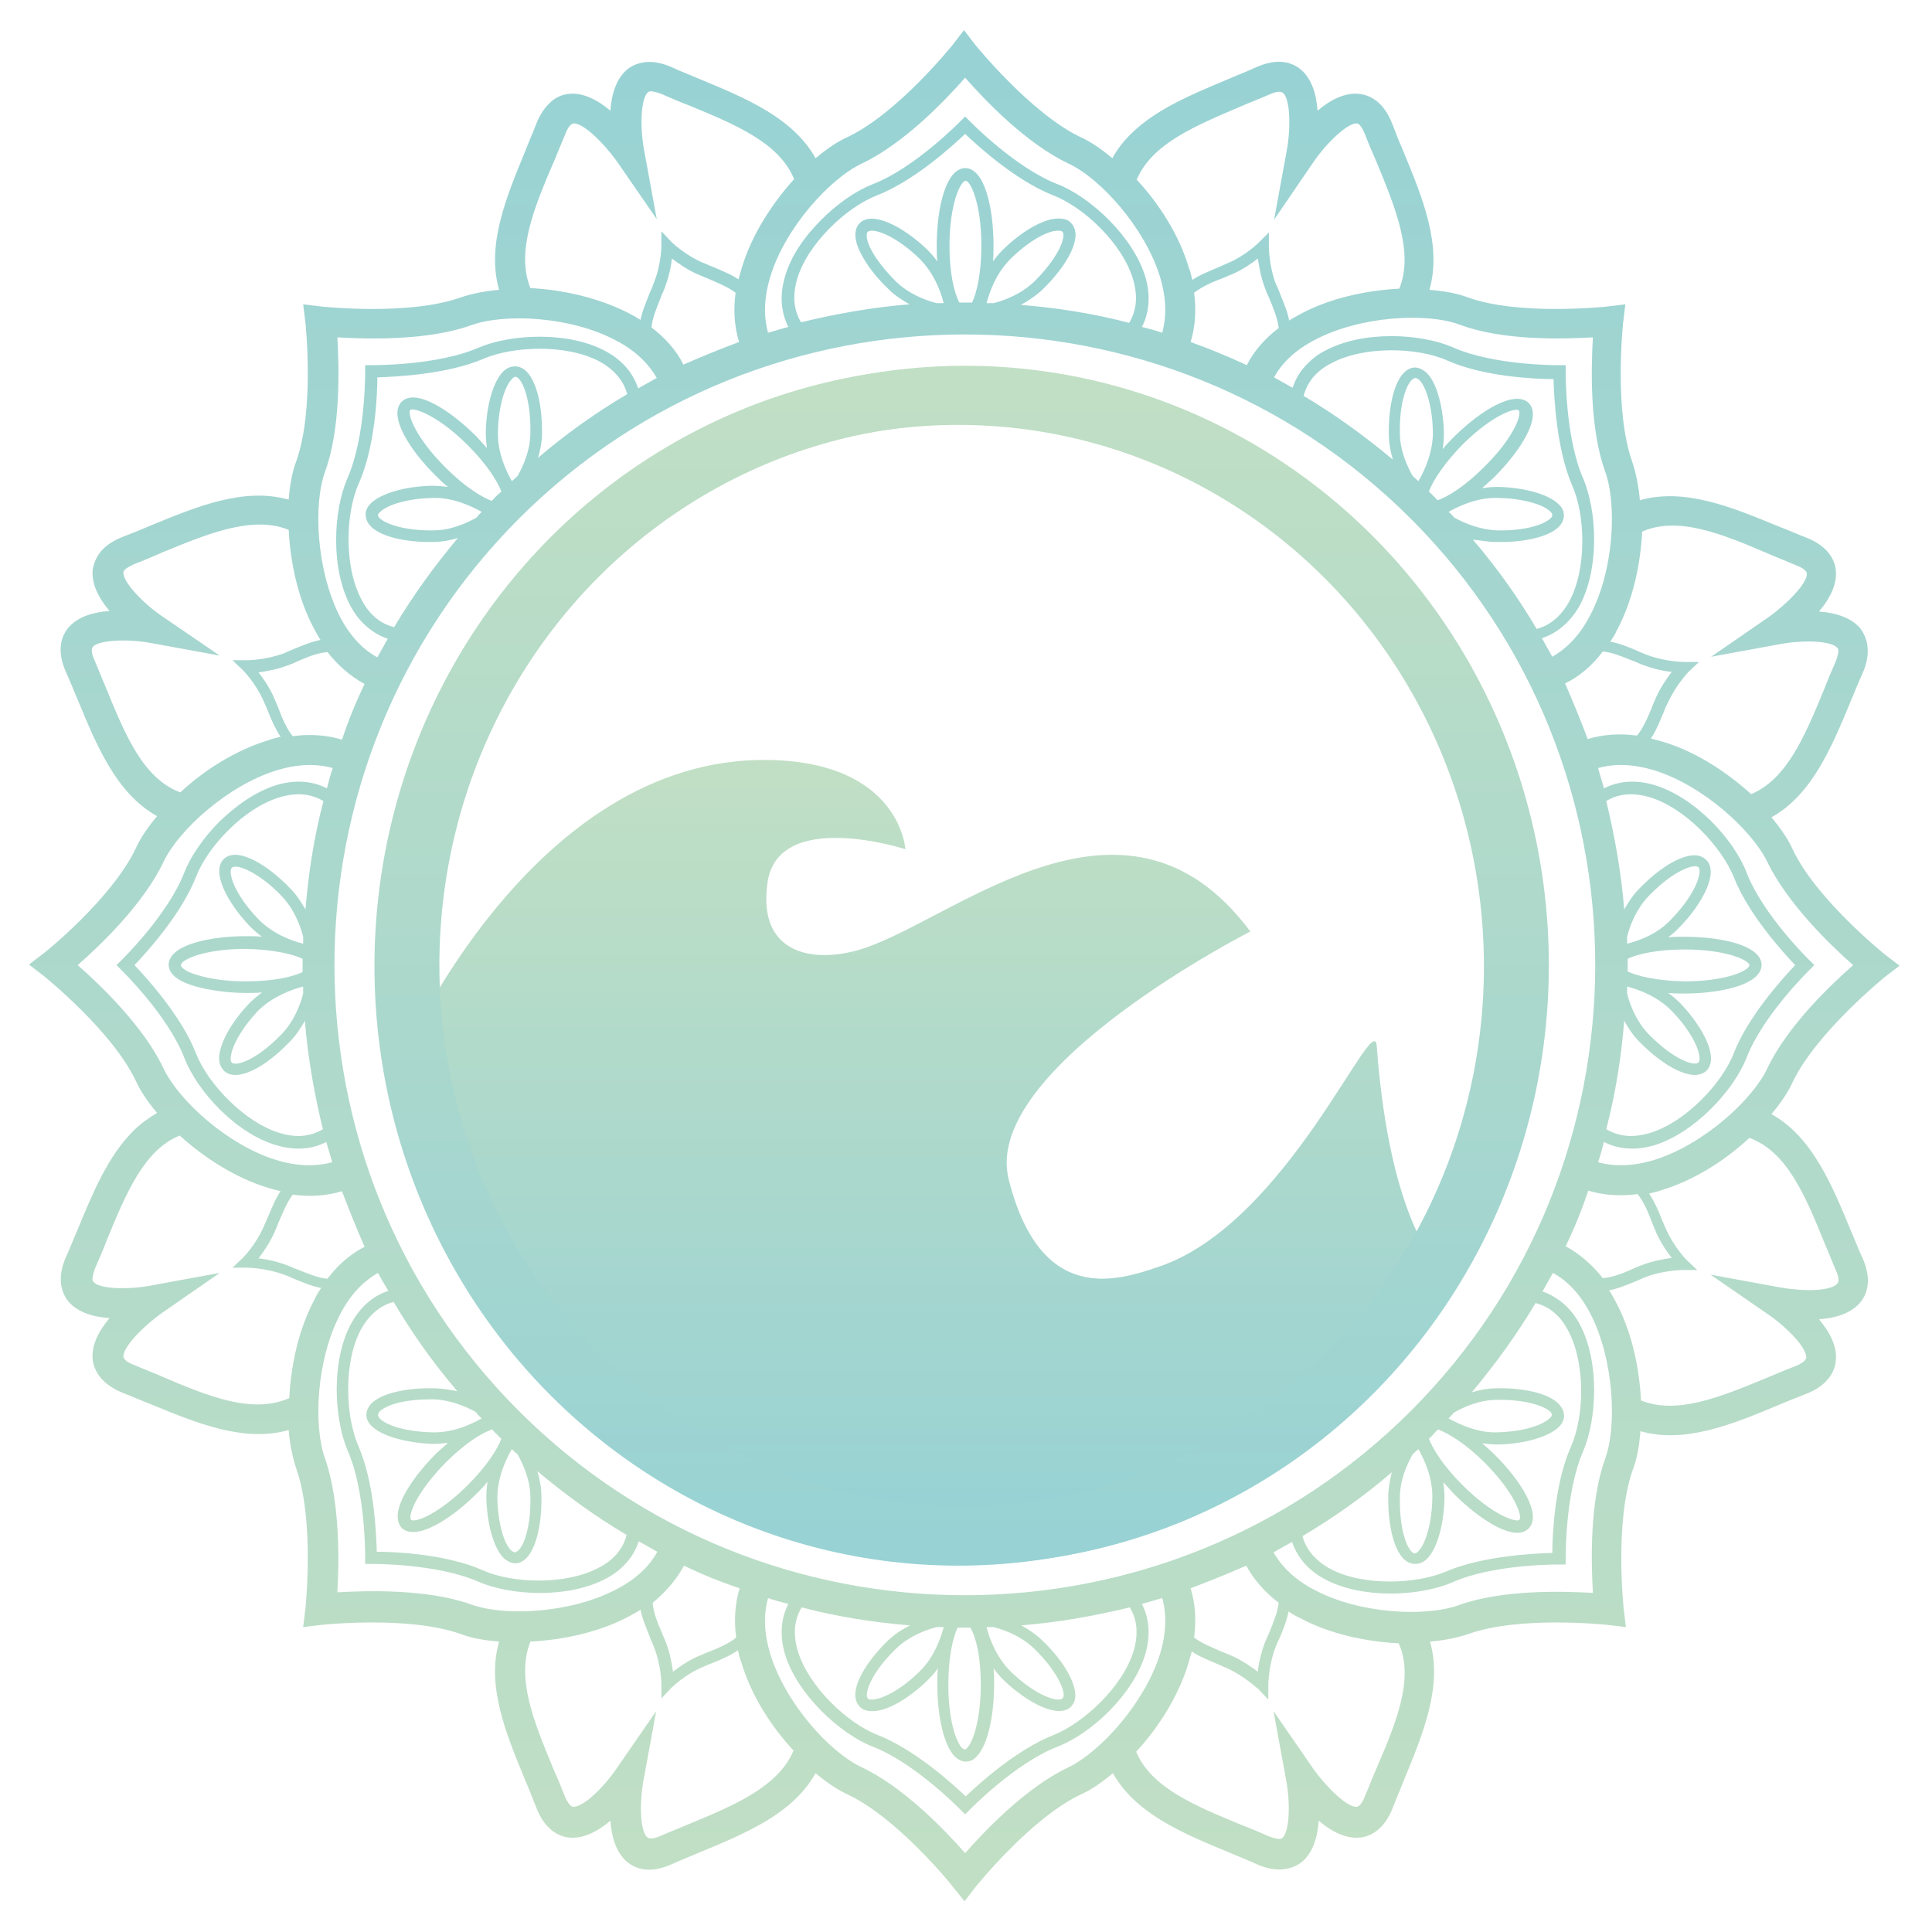
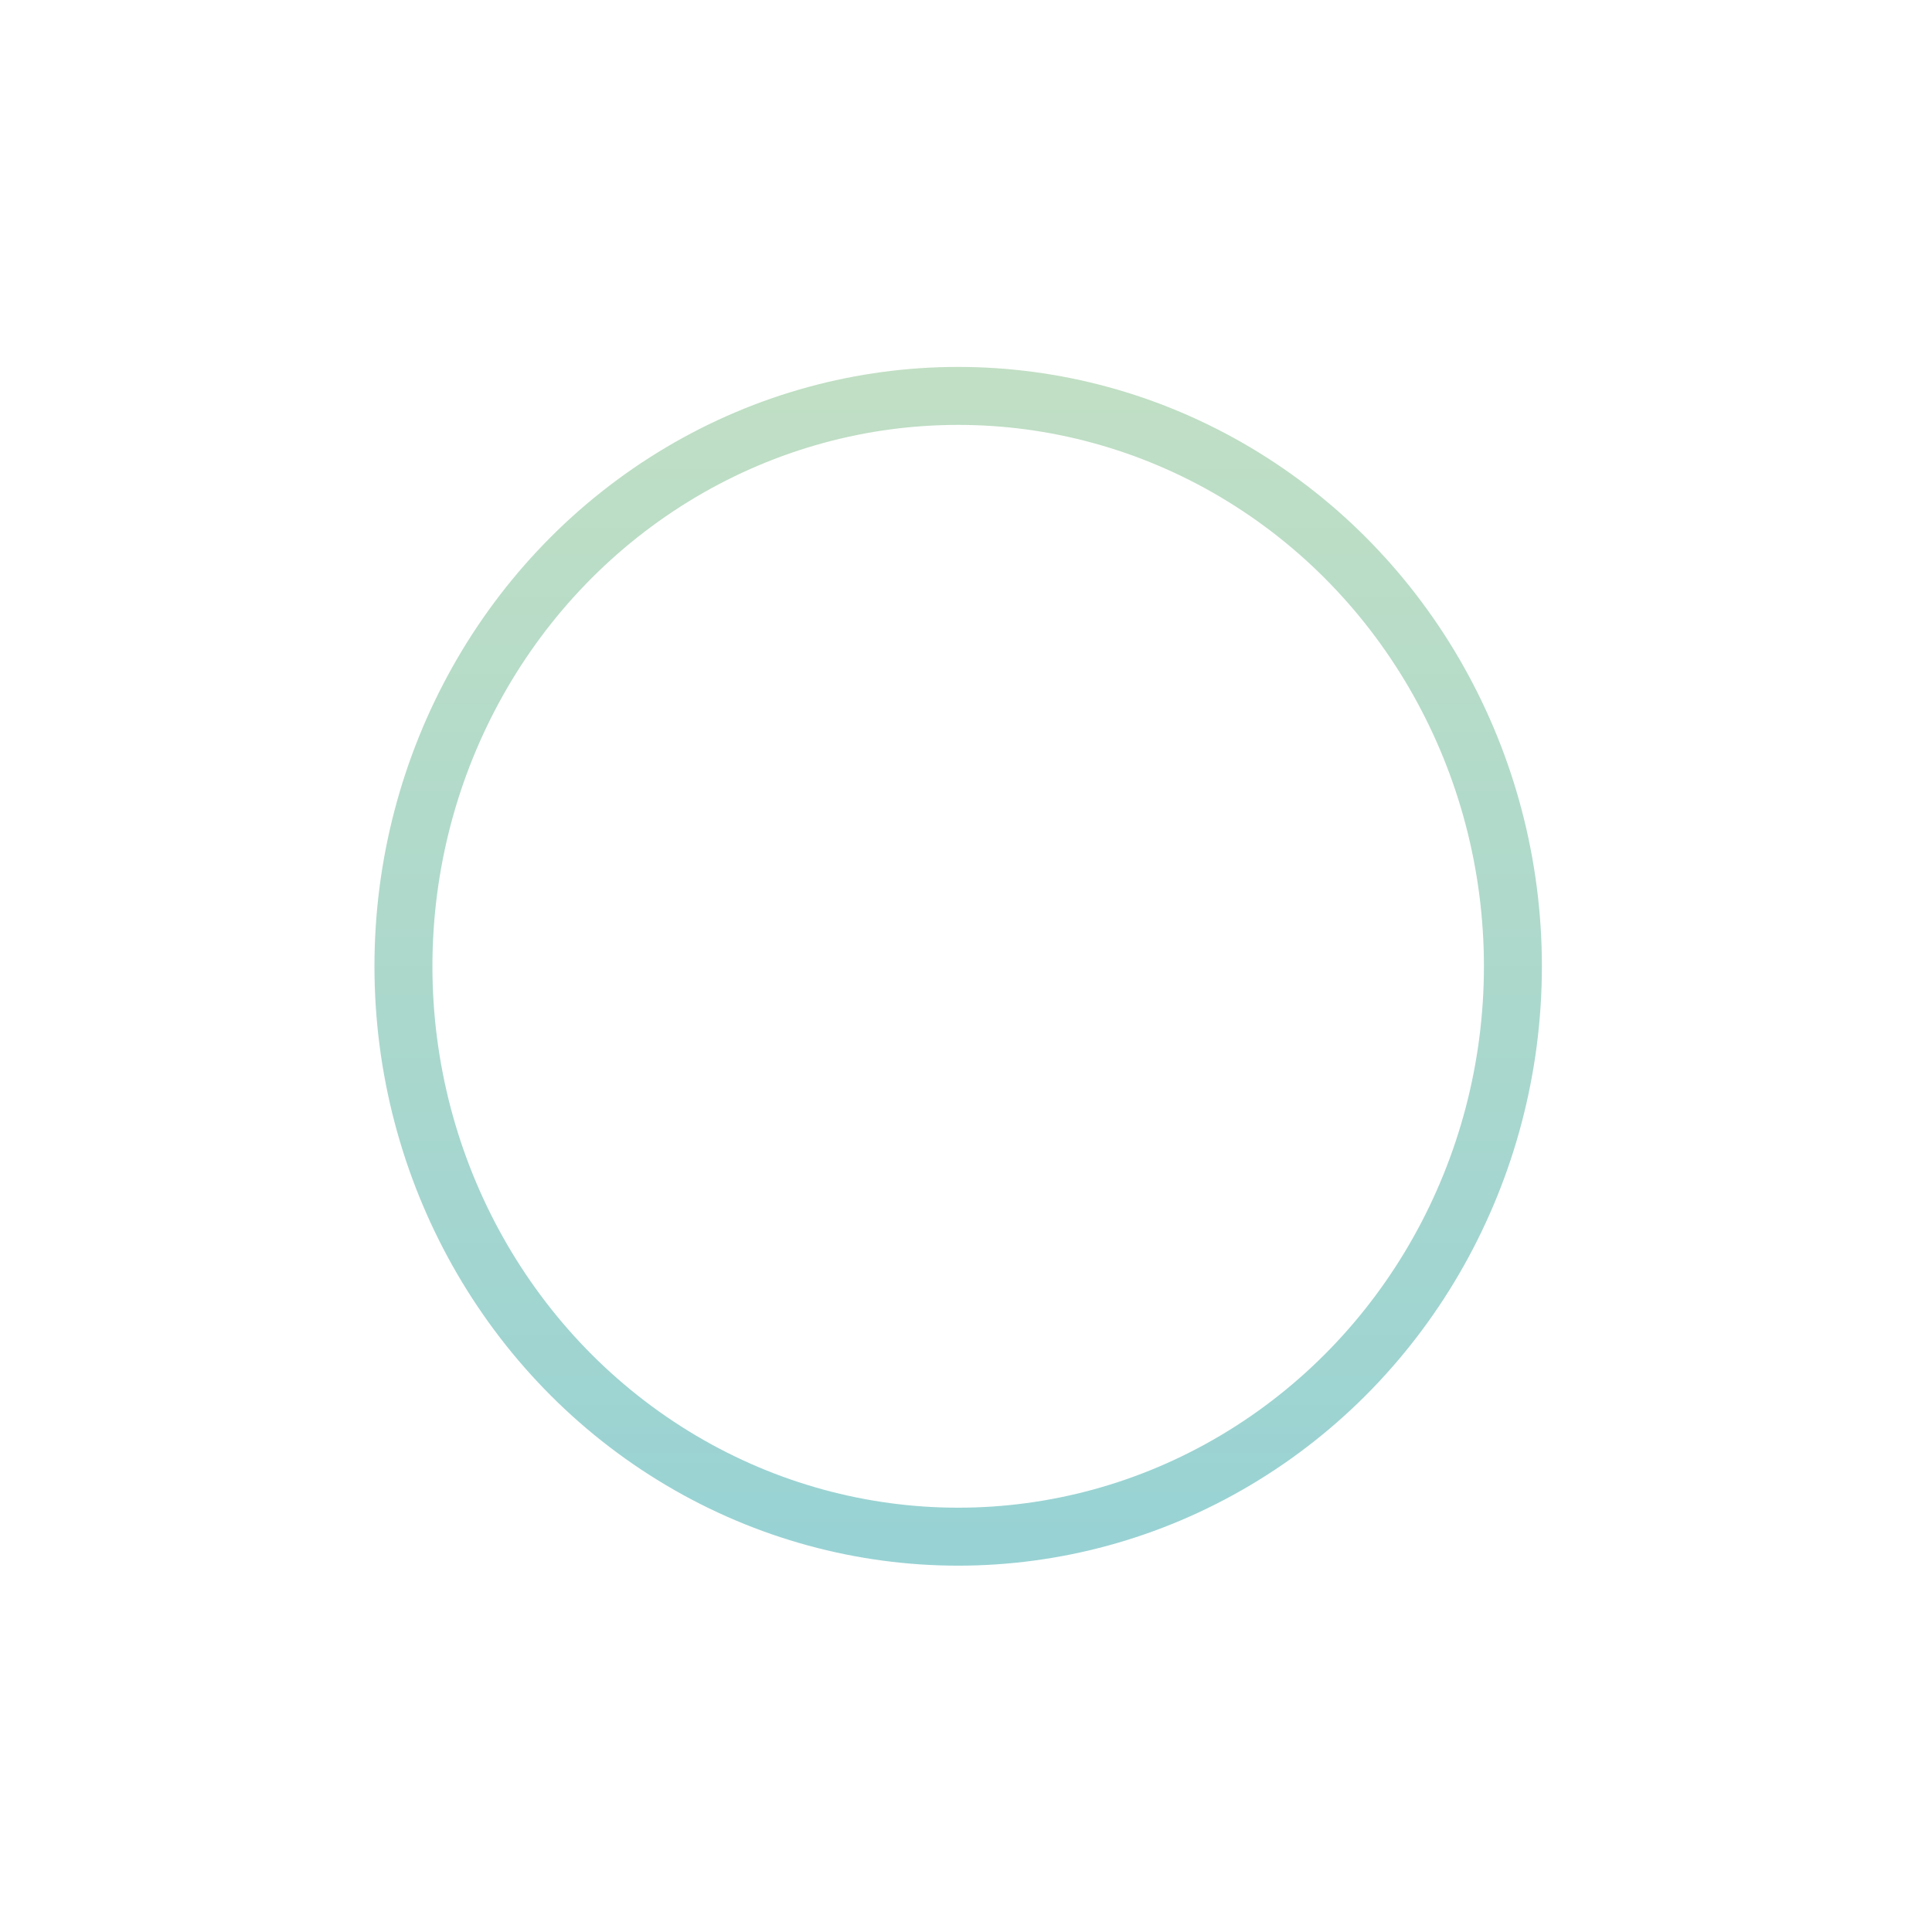
<svg xmlns="http://www.w3.org/2000/svg" viewBox="0 0 333.3 333.3">
  <linearGradient id="a" gradientUnits="userSpaceOnUse" x1="159.08" y1="261.567" x2="159.08" y2="131.128">
    <stop offset="0" stop-color="#98d2d4" />
    <stop offset="1" stop-color="#c1dfc4" />
  </linearGradient>
-   <path fill="url(#a)" d="M69.6 182.1s22.2-51.5 62.8-51c22.9.3 23.8 15.4 23.8 15.4s-22-7.1-23.8 5.8c-1.7 12.1 7.5 13.8 15.3 11.7 15.8-4.2 46-32.9 68-3.3 0 0-46.4 23.6-41.7 42.7 5.5 21.9 18.7 17.6 26 15.1 22.1-7.5 37-44.7 37.5-38.1 2.3 31.1 11 38.4 11 38.4s-20.2 42.7-79.2 42.7c-79.7.1-99.7-79.4-99.7-79.4z" />
  <linearGradient id="b" gradientUnits="userSpaceOnUse" x1="166.5" y1="269.895" x2="166.5" y2="63.105">
    <stop offset="0" stop-color="#98d2d4" />
    <stop offset="1" stop-color="#c1dfc4" />
  </linearGradient>
-   <ellipse fill="none" stroke="url(#b)" stroke-width="10" stroke-miterlimit="10" cx="166.5" cy="166.5" rx="95.7" ry="98.4" />
  <linearGradient id="c" gradientUnits="userSpaceOnUse" x1="166.5" y1="5.098" x2="166.5" y2="327.902">
    <stop offset="0" stop-color="#98d2d4" />
    <stop offset="1" stop-color="#c1dfc4" />
  </linearGradient>
-   <path fill="url(#c)" d="M52.7 277.4l-.4 3.3 3.3-.4c.2 0 14.9-1.6 23.9 1.6 1.8.7 4.1 1.1 6.6 1.3-2.2 7.7 1.2 15.9 4.5 23.9.7 1.6 1.3 3.2 1.9 4.7 1.5 3.9 3.9 5 5.6 5.2 2.5.3 5.1-1.1 7.2-2.9.2 2.8 1 5.6 3 7.2 1.4 1.1 3.8 2 7.6.3 1.5-.7 3.1-1.3 4.7-2 8-3.3 16.2-6.7 20.1-13.7 1.9 1.6 3.8 2.9 5.6 3.7 8.6 4.1 17.9 15.6 18 15.8l2.1 2.6 2-2.6c.1-.1 9.4-11.7 18-15.8 1.8-.8 3.7-2.1 5.6-3.7 3.9 7 12.1 10.4 20.1 13.7 1.6.7 3.2 1.3 4.7 2 3.8 1.7 6.3.7 7.7-.3 2-1.6 2.8-4.4 3-7.2 2.1 1.8 4.7 3.2 7.2 2.9 1.7-.2 4.1-1.3 5.6-5.2.6-1.6 1.3-3.1 1.9-4.7 3.3-8 6.7-16.2 4.5-23.9 2.5-.2 4.8-.7 6.6-1.3 8.9-3.2 23.7-1.6 23.9-1.6l3.3.4-.4-3.3c0-.1-1.6-14.9 1.6-23.9.7-1.8 1.1-4.1 1.3-6.6 7.7 2.2 15.9-1.2 23.8-4.5 1.6-.7 3.2-1.3 4.7-1.9 3.9-1.5 5-3.9 5.2-5.7.3-2.5-1.1-5.1-2.9-7.2 2.8-.2 5.6-1 7.2-3 1.1-1.4 2-3.8.3-7.6-.7-1.5-1.3-3.1-2-4.7-3.3-8-6.7-16.2-13.7-20.1 1.6-1.9 2.9-3.8 3.7-5.6 4.1-8.5 15.7-17.9 15.8-18l2.6-2-2.6-2c-.1-.1-11.7-9.4-15.8-18-.8-1.8-2.1-3.7-3.7-5.6 7-3.9 10.4-12.1 13.7-20.1.7-1.6 1.3-3.2 2-4.7 1.7-3.8.7-6.3-.3-7.7-1.6-2-4.4-2.8-7.2-3 1.8-2.1 3.2-4.7 2.9-7.2-.2-1.7-1.3-4.1-5.2-5.6-1.6-.6-3.1-1.3-4.7-1.9-8-3.3-16.2-6.7-23.9-4.5-.2-2.5-.7-4.8-1.3-6.6-3.2-8.9-1.6-23.7-1.6-23.9l.4-3.3-3.3.4c-.2 0-15 1.6-23.9-1.6-1.8-.7-4.1-1.1-6.6-1.3 2.2-7.7-1.2-15.9-4.5-23.9-.7-1.6-1.3-3.1-1.9-4.7-1.5-3.9-3.9-5-5.7-5.2-2.5-.3-5.1 1.1-7.2 2.9-.2-2.8-1-5.6-3-7.2-1.4-1.1-3.8-2-7.6-.3-1.5.7-3.1 1.3-4.7 2-6.2 2.6-12.6 5.2-17 9.6-1.2 1.2-2.3 2.6-3.1 4.1-1.9-1.6-3.8-2.9-5.6-3.7-8.5-4.1-17.9-15.7-18-15.8l-2-2.6-2 2.6c-.1.1-9.4 11.7-18 15.8-1.8.8-3.7 2.1-5.6 3.7-3.9-7-12.1-10.4-20.1-13.7-1.6-.7-3.2-1.3-4.7-2-3.8-1.7-6.3-.7-7.6.3-2 1.6-2.8 4.4-3 7.2-2.1-1.8-4.7-3.2-7.2-2.9-1.1.1-2.4.6-3.5 1.8-.8.8-1.5 1.9-2.1 3.4-.6 1.6-1.3 3.1-1.9 4.7-3.3 8-6.7 16.2-4.5 23.9-2.5.2-4.8.7-6.6 1.3-8.9 3.2-23.7 1.6-23.9 1.6l-3.3-.4.4 3.2c0 .2 1.6 15-1.6 23.9-.7 1.8-1.1 4.1-1.3 6.6-7.7-2.2-15.9 1.2-23.9 4.5-1.6.7-3.1 1.3-4.7 1.9-1.5.6-2.6 1.3-3.4 2.1-1.2 1.2-1.6 2.5-1.8 3.5-.3 2.5 1.1 5.1 2.9 7.2-2.8.2-5.6 1-7.2 3-1.1 1.4-2 3.8-.3 7.6.7 1.5 1.3 3.1 2 4.7 3.3 8 6.7 16.2 13.7 20.1-1.6 1.9-2.9 3.8-3.7 5.6-4.1 8.6-15.6 17.9-15.8 18l-2.6 2 2.6 2c.1.1 11.7 9.4 15.8 18 .8 1.8 2.1 3.7 3.7 5.6-1.5.9-2.9 1.9-4.1 3.1-4.4 4.4-7 10.7-9.6 17-.7 1.6-1.3 3.2-2 4.7-1.7 3.8-.7 6.3.3 7.6 1.6 2 4.4 2.8 7.2 3-1.8 2.1-3.2 4.7-2.9 7.2.2 1.7 1.3 4.1 5.2 5.7 1.6.6 3.1 1.3 4.7 1.9 8 3.3 16.2 6.7 23.9 4.5.2 2.5.7 4.8 1.3 6.6 3.2 9.1 1.6 23.9 1.6 24.1zm84.2 24.6c-2.6 6.2-10.1 9.4-18.1 12.7-1.6.7-3.2 1.3-4.8 2-1.1.5-1.9.6-2.3.3-1.3-1-1.4-6-.7-9.8l2.2-12-6.9 10c-2.2 3.2-5.8 6.7-7.5 6.5-.4-.1-.9-.7-1.4-1.9-.6-1.6-1.3-3.2-2-4.8-3.3-8-6.4-15.5-3.9-21.8 5.7-.3 11.9-1.6 17.1-4.4.7-.4 1.3-.7 1.9-1.1.3 1.6 1 3.1 1.6 4.7.2.6.5 1.1.7 1.7 1.3 3.2 1.3 6.4 1.3 6.4v2.5l1.7-1.8s2.3-2.3 5.4-3.6c.5-.2 1.1-.5 1.7-.7 1.5-.6 3.1-1.3 4.4-2.2.2.7.3 1.4.6 2.1 1.7 5.7 5.1 11 9 15.2zM89.5 89.5l-1.3-1.3 1.3 1.3c42.4-42.4 111.5-42.4 153.9 0 42.4 42.4 42.4 111.5 0 153.9-42.4 42.4-111.5 42.4-153.9 0C47.1 201 47.1 132 89.5 89.5zM58.4 218.4c-.7.7-1.3 1.4-1.9 2.2-1.6-.1-3.4-.9-5.2-1.6-.6-.2-1.2-.5-1.7-.7-1.9-.7-3.7-1.1-5-1.2.8-1.1 1.9-2.6 2.7-4.4.2-.5.5-1.1.7-1.7.8-1.8 1.5-3.6 2.5-4.9 3 .4 5.9.2 8.5-.6 1.2 3.2 2.5 6.4 3.9 9.6-1.6.8-3.1 1.9-4.5 3.3zm-14.6-70c-3-1.5-4.5-.9-5.2-.2-2.2 2.2.6 7.5 4.5 11.6.7.7 1.4 1.3 2.1 1.8-.9-.1-1.8-.1-2.7-.1-5.8 0-10.7 1.2-12.5 3-.7.7-.9 1.4-.9 1.9 0 1.1.7 2.6 4.4 3.7 2.4.7 5.6 1.2 9 1.2.9 0 1.8 0 2.7-.1-.6.5-1.3 1-1.9 1.6l-.2.2c-3.3 3.4-5.3 7.2-5.3 9.6 0 1.1.5 1.7.8 2.1 2.3 2.2 7.3-.8 10.9-4.5l.5-.5c1.1-1.1 1.9-2.4 2.6-3.6.5 6.3 1.6 12.5 3.1 18.7-2.1 1.3-4.6 1.5-7.3.7-6.2-1.8-12.6-8.6-14.6-13.8-2.5-6.4-8.5-13-10.6-15.2 2.1-2.2 8.1-8.8 10.6-15.2 2-5.2 8.3-12 14.6-13.8 2.8-.8 5.2-.6 7.4.7-1.6 6.1-2.6 12.4-3.1 18.7-.7-1.2-1.5-2.5-2.6-3.6-2.1-2.2-4.3-3.9-6.3-4.9zm.7 10.1c-4.2-4.4-5.2-8.1-4.5-8.8l-.7-.7.7.7c.3-.3 1.3-.3 2.9.5 1.8.9 3.8 2.4 5.7 4.4 2.1 2.2 3.2 5 3.7 7v1.2c-2-.5-5.3-1.7-7.8-4.3zm7.7 6.9v2.3c-1.9.9-5.3 1.6-9.8 1.6-3.2 0-6.1-.4-8.4-1.1-2.4-.7-2.8-1.5-2.8-1.7 0-.1.1-.2.2-.4 1.2-1.2 5.3-2.4 11-2.4 4.8.1 8.1.9 9.8 1.7zm.1 4.8v1.2c-.5 2-1.6 4.8-3.7 7l-.5.5c-4.1 4.1-7.5 5.1-8.1 4.4-.2-.1-.2-.4-.2-.7 0-1.5 1.4-4.7 4.7-8.2l.2-.2c2.4-2.3 5.6-3.5 7.6-4zM62.9 118c-1.5 3.1-2.8 6.3-3.9 9.6-2.6-.8-5.5-1-8.5-.6-1-1.2-1.8-3-2.5-4.9-.2-.6-.5-1.1-.7-1.7-.8-1.8-1.9-3.4-2.7-4.4 1.3-.2 3.2-.5 5-1.2.6-.2 1.1-.4 1.7-.7 1.8-.8 3.6-1.5 5.2-1.6 1.8 2.3 4 4.2 6.4 5.5zm30.6-43.2c.1-5.7-1.4-11.5-4.6-11.6-.5 0-1.3.1-2.1.9-1.7 1.7-2.9 5.8-3 10.5 0 .9.1 1.9.2 2.7-.6-.7-1.2-1.3-1.8-2-4.5-4.5-10.5-8.4-12.9-6-2.4 2.4 1.4 8.4 6 12.9.6.6 1.3 1.3 2 1.8-.9-.1-1.8-.2-2.8-.2-4.6.1-8.7 1.3-10.5 3-.8.8-1 1.6-.9 2.1.1 3.2 5.9 4.7 11.6 4.6 1.5 0 3-.3 4.3-.7-4.1 4.9-7.8 10-11 15.4-2.4-.6-4.3-2.2-5.6-4.7-3.1-5.7-2.8-15-.5-20.1 2.8-6.3 3.2-15.2 3.2-18.3 3.1-.1 12-.5 18.3-3.2 5.1-2.2 14.4-2.6 20.1.5 2.5 1.4 4.1 3.3 4.7 5.6-5.4 3.2-10.5 6.8-15.4 11 .4-1.3.7-2.7.7-4.2zm-4.2 7.3c-.3.3-.6.6-1 .9-1-1.8-2.5-4.9-2.4-8.5.1-4.7 1.3-8 2.4-9.1.2-.2.4-.4.6-.4 1 0 2.7 3.4 2.6 9.6 0 3.1-1.2 5.7-2.2 7.5zm-8.6-5.3c3.3 3.3 5.1 6.2 5.8 8-.3.3-.6.5-.9.8-.3.3-.5.6-.8.8-1.8-.7-4.6-2.4-8-5.8-5.2-5.2-6.6-9.3-6-9.9.6-.4 4.7.9 9.9 6.1zm2.4 11.5c-.3.3-.6.6-.9 1-1.8 1-4.5 2.2-7.4 2.2-6.1.1-9.5-1.7-9.6-2.6 0-.2.2-.5.4-.6 1.1-1.1 4.4-2.3 9.1-2.4 3.4-.1 6.6 1.4 8.4 2.4zm29.3-31.8c.1-1.6.9-3.4 1.6-5.2.2-.6.5-1.1.7-1.7.7-1.9 1.1-3.7 1.2-5 1.1.8 2.6 1.9 4.4 2.7.6.2 1.1.5 1.7.7 1.8.8 3.6 1.5 4.9 2.5-.4 3-.2 5.9.6 8.5-3.2 1.2-6.4 2.5-9.6 3.9-1.2-2.4-3.1-4.6-5.5-6.4zm46.1-12c2.6 2.5 3.8 5.8 4.3 7.8h-1.2c-2-.5-4.8-1.6-7-3.7-1.9-1.9-3.5-3.9-4.4-5.7-.8-1.6-.8-2.6-.5-2.9l-.7-.7.7.7c.7-.7 4.4.3 8.8 4.5zm5.3-2.1c0-5.6 1.2-9.8 2.4-11 .2-.2.3-.2.4-.2.8 0 2.7 3.8 2.7 11.2 0 4.4-.7 7.9-1.6 9.8h-2.2c-1-1.9-1.7-5.4-1.7-9.8zm16 7.6l.5-.5c3.7-3.7 6.7-8.7 4.5-11-.3-.4-1-.8-2.1-.8-2.4-.1-6.2 2-9.6 5.3l-.2.2c-.6.6-1.1 1.2-1.6 1.9.1-.9.1-1.8.1-2.7 0-6.4-1.5-13.4-4.9-13.4-.5 0-1.2.2-1.9.9-1.8 1.8-3 6.7-3 12.5 0 .9 0 1.8.1 2.7-.5-.7-1.1-1.4-1.8-2.1-4.1-3.9-9.4-6.7-11.6-4.5-.7.7-1.3 2.3.2 5.2 1 2 2.7 4.2 4.8 6.2 1.1 1.1 2.4 1.9 3.6 2.6-6.3.5-12.5 1.6-18.7 3.1-1.3-2.1-1.5-4.6-.7-7.4 1.8-6.2 8.6-12.5 13.8-14.5 6.4-2.5 13-8.5 15.2-10.6 2.2 2.1 8.8 8.1 15.2 10.6 5.2 2 12 8.3 13.8 14.6.8 2.8.6 5.2-.7 7.4-6.1-1.6-12.4-2.6-18.7-3.1 1.3-.7 2.5-1.5 3.7-2.6zm-8.4 2.3h-1.2c.5-1.9 1.6-5.1 4.1-7.6l.2-.2c3.4-3.3 6.6-4.8 8.1-4.7.2 0 .5 0 .7.2.6.7-.4 4-4.5 8.2l-.4.4c-2.2 2.1-5 3.2-7 3.7zm34 6.7c.8-2.6 1-5.5.6-8.5 1.3-1 3-1.8 4.9-2.5.6-.2 1.1-.5 1.7-.7 1.8-.8 3.4-1.9 4.4-2.7.2 1.3.5 3.2 1.2 5 .2.6.4 1.1.7 1.7.8 1.9 1.5 3.6 1.7 5.3-.8.6-1.5 1.2-2.2 1.9-1.4 1.4-2.5 2.9-3.3 4.5-3.2-1.5-6.4-2.8-9.7-4zm71.1 53.4c1.6.1 3.4.9 5.2 1.6.6.2 1.1.5 1.7.7 1.9.7 3.7 1.1 5 1.2-.8 1.1-1.9 2.6-2.7 4.4-.2.5-.5 1.1-.7 1.7-.8 1.9-1.5 3.6-2.6 4.9-3-.4-5.9-.2-8.5.6-1.2-3.2-2.5-6.4-3.9-9.6 2.5-1.2 4.7-3.1 6.5-5.5zm17.9 72.3c2.2-2.2-.6-7.5-4.5-11.6-.7-.7-1.4-1.3-2.1-1.8.9.1 1.8.1 2.7.1 5.8 0 10.7-1.2 12.5-3 .7-.7.9-1.4.9-1.9 0-3.4-6.9-4.9-13.4-4.9-.9 0-1.8 0-2.7.1.6-.5 1.3-1 1.8-1.6l.2-.2c4-4.1 6.8-9.5 4.5-11.6-2.3-2.2-7.3.8-11 4.5l-.5.5c-1.1 1.1-1.9 2.4-2.6 3.6-.5-6.3-1.6-12.5-3.1-18.7 2.1-1.3 4.6-1.5 7.4-.7 6.2 1.8 12.5 8.6 14.6 13.8 2.5 6.4 8.5 13 10.6 15.2-2.1 2.2-8.1 8.8-10.6 15.2-2 5.2-8.4 12-14.6 13.8-2.8.8-5.2.6-7.4-.7 1.6-6.1 2.6-12.4 3.1-18.7.7 1.2 1.5 2.5 2.6 3.6 4.1 4.2 9.3 7.2 11.6 5zm-5.9-10.2c4.2 4.4 5.2 8.1 4.5 8.8-.7.7-4.3-.5-8.6-4.9-2.1-2.2-3.2-5-3.7-7v-1.2c2 .5 5.3 1.7 7.8 4.3zm-7.7-6.9v-2.2c1.9-.9 5.4-1.6 9.8-1.6 7.3 0 11.2 1.9 11.2 2.7 0 .1-.1.2-.2.4-1.2 1.2-5.3 2.4-11 2.4-4.8-.1-8.1-.9-9.8-1.7zm-.1-4.8v-1.2c.5-2 1.6-4.8 3.7-7l.5-.5c4.1-4.1 7.5-5.1 8.1-4.5.7.7-.3 4.4-4.5 8.8l-.2.2c-2.4 2.6-5.6 3.7-7.6 4.2zM270.1 215c1.5-3.1 2.8-6.3 3.9-9.6 2.6.8 5.5 1 8.5.6 1 1.2 1.8 3 2.5 4.9.2.6.5 1.1.7 1.7.8 1.8 1.9 3.4 2.7 4.4-1.3.2-3.2.5-5 1.2-.6.2-1.1.4-1.7.7-1.8.8-3.6 1.5-5.2 1.6-1.8-2.3-4-4.2-6.4-5.5zm-30.6 43.2c-.1 5.7 1.4 11.6 4.6 11.6.5 0 1.3-.1 2.1-.9 1.7-1.7 2.9-5.8 3-10.5 0-.9-.1-1.9-.2-2.7.6.7 1.2 1.3 1.8 2 4.5 4.5 10.5 8.4 12.9 6 2.4-2.4-1.4-8.4-6-12.9-.6-.6-1.3-1.2-2-1.8.9.1 1.8.2 2.7.2 4.6-.1 8.7-1.3 10.5-3 .8-.8 1-1.6.9-2.1 0-.5-.2-1.2-1-2-1.7-1.7-5.9-2.7-10.6-2.6-1.5 0-3 .3-4.3.7 4.1-4.9 7.8-10 11-15.4 2.4.6 4.3 2.2 5.6 4.7 3.1 5.7 2.8 15 .5 20.1-2.8 6.3-3.2 15.2-3.2 18.3-3.1.1-12 .5-18.3 3.2-5.1 2.2-14.4 2.6-20.1-.5-2.5-1.4-4.1-3.3-4.7-5.6 5.4-3.2 10.5-6.8 15.4-11-.3 1.3-.6 2.7-.6 4.2zm4.2-7.3c.3-.3.6-.6 1-.9 1 1.8 2.5 4.9 2.4 8.5-.1 4.7-1.3 8-2.4 9.1-.2.2-.4.4-.6.4-1 0-2.7-3.4-2.6-9.6 0-3.1 1.2-5.7 2.2-7.5zm8.6 5.3c-3.3-3.3-5.1-6.2-5.8-8 .3-.3.6-.5.8-.8.3-.3.5-.6.8-.8 1.8.7 4.7 2.4 8 5.7 5.2 5.2 6.6 9.3 6 9.9-.5.5-4.6-.8-9.8-6zm-2.4-11.5c.3-.3.6-.6.9-1 1.8-1 4.4-2.2 7.4-2.2 4.8-.1 8.1 1 9.2 2 .2.1.3.4.3.6 0 .2-.2.5-.4.6-1.1 1.1-4.4 2.3-9.1 2.4-3.3.1-6.5-1.4-8.3-2.4zm-29.3 31.8c-.2 1.6-.9 3.4-1.7 5.3-.2.5-.5 1.1-.7 1.6-.7 1.9-1.1 3.7-1.2 5-1.1-.8-2.6-1.9-4.4-2.7-.5-.2-1.1-.5-1.7-.7-1.8-.8-3.6-1.5-4.9-2.5.4-3 .2-5.9-.6-8.5 3.2-1.2 6.4-2.5 9.6-3.9 1.3 2.4 3.2 4.6 5.6 6.4zm-51.4 14.1c0 5.6-1.2 9.8-2.4 11-.2.2-.3.2-.4.2-.1 0-.2-.1-.4-.2-1.2-1.2-2.4-5.3-2.4-11 0-4.4.7-7.9 1.6-9.8h2.2c1 1.7 1.8 5 1.8 9.8zm1-9.9h1.2c2 .5 4.8 1.6 7 3.7 3.4 3.3 5 6.4 5.1 7.9 0 .2 0 .5-.2.7-.7.7-4.4-.3-8.8-4.5-2.6-2.5-3.8-5.8-4.3-7.8zm-17 2.3l-.4.4c-3.7 3.7-6.7 8.7-4.5 11 .3.4 1 .8 2.1.8 2.4.1 6.2-2 9.6-5.3l.2-.2c.6-.6 1.1-1.2 1.6-1.9-.1.9-.1 1.8-.1 2.7 0 5.8 1.2 10.7 3 12.5.7.7 1.4.9 1.9.9s1.2-.1 1.9-.9c1.8-1.8 3-6.7 3-12.5 0-.9 0-1.8-.1-2.7.5.7 1.1 1.4 1.8 2.1 4.1 3.9 9.4 6.7 11.6 4.5.3-.4.8-1 .7-2.1-.1-2.4-2.3-6.1-5.7-9.3-1.1-1.1-2.4-1.9-3.6-2.6 6.3-.5 12.5-1.6 18.7-3.1 1.3 2.1 1.5 4.6.7 7.4-1.8 6.2-8.6 12.5-13.8 14.6-6.4 2.5-13 8.5-15.2 10.6-2.2-2.1-8.8-8.1-15.2-10.6-5.2-2-12-8.4-13.8-14.6-.8-2.8-.6-5.2.7-7.4 6.1 1.6 12.4 2.6 18.7 3.1-1.4.7-2.6 1.5-3.8 2.6zm8.4-2.3h1.2c-.5 1.9-1.6 5.1-4.1 7.6l-.2.2c-3.4 3.3-6.6 4.7-8.1 4.7-.2 0-.5 0-.7-.2-.6-.7.4-4.1 4.5-8.2l.4-.4c2.2-2.1 5-3.2 7-3.7zM118 270.1c3.1 1.5 6.3 2.8 9.6 3.9-.8 2.6-1 5.5-.6 8.5-1.2 1-3 1.8-4.8 2.5-.6.2-1.1.5-1.7.7-1.8.8-3.4 1.9-4.4 2.7-.2-1.3-.5-3.2-1.2-5-.2-.6-.5-1.1-.7-1.7-.8-1.8-1.5-3.6-1.6-5.2 2.2-1.8 4.1-4 5.4-6.4zm66.3 34.8c-7.2 3.4-14.4 10.9-17.8 14.8-3.4-3.9-10.6-11.4-17.8-14.8-5.6-2.6-13.2-11.1-15.8-19.5-1.1-3.6-1.2-6.8-.4-9.7 1.2.4 2.3.7 3.5 1-1.3 2.5-1.5 5.5-.6 8.6 2.1 7 9.5 13.8 15.1 16 7.3 2.8 15.1 10.8 15.2 10.9l.8.8.8-.8c.1-.1 7.9-8.1 15.2-10.9 5.7-2.2 13-8.9 15.1-16 .9-3.1.7-6-.6-8.6 1.2-.3 2.3-.7 3.5-1 .8 2.9.7 6.1-.4 9.7-2.6 8.3-10.2 16.8-15.8 19.5zm53.2.1c-.7 1.6-1.3 3.2-2 4.8-.4 1.1-.9 1.8-1.4 1.9-1.6.2-5.2-3.3-7.5-6.5l-6.9-10 2.2 12c.7 3.8.6 8.8-.7 9.9-.3.3-1.2.1-2.3-.3-1.6-.7-3.2-1.4-4.8-2-8-3.3-15.5-6.4-18.1-12.6 3.9-4.2 7.3-9.6 9-15.2l.6-2.1c1.3.9 2.9 1.5 4.5 2.2.5.2 1.1.5 1.6.7 3.1 1.4 5.3 3.6 5.4 3.6l1.7 1.8v-2.5s0-3.2 1.2-6.4c.2-.5.4-1.1.7-1.6.7-1.6 1.3-3.2 1.6-4.7.6.4 1.2.8 1.9 1.1 5.2 2.8 11.4 4.1 17.1 4.4 2.7 6-.4 13.6-3.8 21.5zm39.4-53.3c-2.7 7.5-2.4 17.9-2.1 23.1-5.2-.3-15.6-.6-23.1 2.1-5.8 2.1-17.2 1.5-24.9-2.6-3.3-1.7-5.6-3.9-7.1-6.5 1.1-.6 2.1-1.2 3.2-1.8.9 2.7 2.8 4.9 5.6 6.4 6.4 3.5 16.4 3 22 .6 7.1-3.2 18.3-3.1 18.5-3.1h1.1v-1.1c0-.1-.1-11.3 3-18.4 2.4-5.6 2.9-15.5-.6-22-1.5-2.8-3.8-4.7-6.4-5.6.6-1.1 1.2-2.1 1.8-3.2 2.6 1.4 4.8 3.8 6.5 7.1 4 7.8 4.6 19.3 2.5 25zm37.8-37.4c.7 1.6 1.3 3.2 2 4.8.5 1.1.6 1.9.3 2.3-1.1 1.4-6 1.4-9.9.7l-12-2.2 10 6.9c3.2 2.2 6.7 5.8 6.5 7.5-.1.4-.7.9-1.9 1.4-1.6.6-3.2 1.3-4.9 2-8 3.3-15.5 6.4-21.7 3.9-.3-5.7-1.6-11.9-4.4-17.1-.4-.7-.7-1.3-1.1-1.9 1.6-.3 3.2-1 4.7-1.6.5-.2 1.1-.5 1.6-.7 3.2-1.2 6.4-1.2 6.4-1.2h2.5l-1.8-1.7s-2.2-2.2-3.6-5.4c-.2-.5-.5-1.1-.7-1.6-.6-1.6-1.3-3.1-2.2-4.5.7-.2 1.4-.3 2.2-.6 5.6-1.7 10.9-5.1 15.1-9 6.5 2.4 9.6 9.9 12.9 18zm-9.8-65.6c3.4 7.1 10.9 14.4 14.8 17.8-3.9 3.4-11.4 10.6-14.8 17.8-2.6 5.5-11.1 13.2-19.5 15.8-3.6 1.1-6.8 1.2-9.7.4.4-1.2.7-2.3 1-3.5 2.5 1.3 5.5 1.5 8.6.6 7-2.1 13.8-9.5 16-15.1 2.8-7.3 10.8-15.1 10.9-15.2l.8-.8-.8-.8c-.1-.1-8.1-7.9-10.9-15.2-2.2-5.7-8.9-13-16-15.1-3.1-.9-6-.7-8.6.6-.3-1.2-.7-2.3-1-3.5 2.9-.8 6.1-.7 9.7.4 8.4 2.6 16.8 10.3 19.5 15.8zm.1-53.2c1.6.7 3.2 1.3 4.8 2 1.1.4 1.8.9 1.9 1.4.2 1.6-3.3 5.2-6.5 7.5l-10 6.9 12-2.2c3.8-.7 8.8-.6 9.8.7.3.3.1 1.2-.3 2.3-.7 1.6-1.4 3.2-2 4.8-3.3 8-6.4 15.5-12.6 18.1-4.2-3.8-9.5-7.3-15.1-9-.7-.2-1.4-.4-2.2-.6.9-1.3 1.5-2.9 2.2-4.5.2-.5.4-1.1.7-1.6 1.4-3.1 3.6-5.4 3.6-5.4l1.8-1.7h-2.5s-3.2 0-6.4-1.2c-.5-.2-1.1-.4-1.7-.7-1.6-.7-3.1-1.3-4.7-1.6.4-.6.8-1.2 1.1-1.9 2.8-5.2 4.1-11.4 4.4-17.1 6.2-2.7 13.8.4 21.7 3.8zm-30.2-37.3c-.3 5.2-.6 15.6 2.1 23.1 2.1 5.8 1.5 17.2-2.6 24.9-1.7 3.3-3.9 5.6-6.5 7.1-.6-1.1-1.2-2.1-1.8-3.2 2.7-.9 4.9-2.8 6.5-5.6 3.5-6.5 3-16.4.6-22-3.1-7.1-3-18.3-3-18.4V63H269c-.1 0-11.3.1-18.4-3.1-5.6-2.4-15.5-2.9-22 .6-1.2.6-2.2 1.4-3 2.2-1.2 1.2-2.1 2.6-2.6 4.2-1.1-.6-2.1-1.2-3.2-1.8 1.4-2.6 3.8-4.8 7.1-6.5 7.8-4.1 19.2-4.7 24.9-2.6 7.4 2.8 17.8 2.5 23 2.2zm-28.3 26.6c.7-1.9 2.7-4.9 5.7-8 4-4 7.8-6.1 9.4-6.1.2 0 .4 0 .4.1.6.6-.8 4.7-6 9.8-3.3 3.3-6.2 5.1-8 5.7-.3-.3-.5-.6-.8-.8-.1-.2-.4-.4-.7-.7zm-1.8-1.8c-.3-.3-.7-.6-1-.9-1-1.8-2.2-4.4-2.2-7.4-.1-4.8 1-8.2 2.1-9.2.1-.1.4-.3.6-.3.2 0 .4.2.6.3 1.1 1 2.3 4.3 2.4 9.1 0 3.5-1.5 6.7-2.5 8.4zm5.2 5.3c1.8-1 4.9-2.5 8.5-2.4 4.8.1 8.1 1.3 9.1 2.4.2.2.3.4.3.6 0 .2-.2.4-.3.5-1.1 1.1-4.4 2.2-9.2 2.1-2.9-.1-5.6-1.2-7.4-2.2-.3-.3-.6-.7-1-1zm8.3 5.2c4.8.1 9-.9 10.7-2.6.7-.7.9-1.5.9-1.9 0-.5-.1-1.3-.9-2-1.7-1.7-5.8-2.9-10.5-3-1 0-1.9.1-2.7.2.7-.6 1.3-1.2 2-1.8 4.6-4.6 8.4-10.5 6-12.9-.3-.3-.9-.7-2-.7-2.6 0-6.9 2.6-11 6.7-.7.7-1.3 1.3-1.8 2 .1-.9.2-1.8.2-2.7-.1-4.7-1.3-8.9-3-10.5-.8-.7-1.5-.9-2-.9s-1.2.2-1.9.9c-1.7 1.7-2.7 5.9-2.6 10.7 0 1.5.3 3 .7 4.3-4.9-4.1-10-7.8-15.4-11 .6-2.4 2.2-4.3 4.7-5.6 5.7-3.1 15-2.8 20.1-.5 6.3 2.8 15.2 3.2 18.3 3.2.1 3.1.5 12 3.2 18.3 2.3 5.1 2.6 14.4-.5 20.1-1.4 2.5-3.3 4.1-5.6 4.7-3.2-5.4-6.8-10.5-11-15.4 1.2.1 2.6.4 4.1.4zM196.1 31c2.6-6.2 10.1-9.3 18.1-12.7 1.6-.7 3.2-1.3 4.8-2 1.1-.5 1.9-.6 2.3-.3 1.3 1 1.4 6 .7 9.9l-2.2 12 6.9-10.1c2.2-3.2 5.9-6.7 7.4-6.5.4 0 .9.7 1.4 1.9.6 1.6 1.3 3.2 2 4.8 3.3 8 6.4 15.6 3.9 21.8-5.7.3-11.9 1.6-17.1 4.4-.7.4-1.3.7-1.9 1.1-.3-1.6-1-3.2-1.6-4.7-.2-.5-.4-1.1-.7-1.6-1.2-3.2-1.2-6.4-1.2-6.4v-2.5l-1.7 1.7c-.1.1-2.3 2.3-5.4 3.6-.5.2-1.1.5-1.6.7-1.6.7-3.2 1.3-4.5 2.2-.2-.7-.3-1.4-.6-2.1-1.7-5.7-5.1-11-9-15.2zm-47.4-2.8c7.2-3.4 14.4-10.9 17.8-14.8 3.4 3.9 10.6 11.4 17.8 14.8 5.6 2.6 13.2 11.1 15.8 19.5 1.1 3.6 1.2 6.8.4 9.7-1.2-.4-2.3-.7-3.5-1 1.3-2.5 1.5-5.5.6-8.6-2.1-7-9.5-13.8-15.1-16-7.3-2.8-15.1-10.8-15.2-10.9l-.8-.8-.8.8c-.1.1-7.9 8.1-15.2 10.9-2.8 1.1-6 3.3-8.8 6.1-2.9 2.9-5.3 6.3-6.3 9.9-.9 3.1-.7 6 .6 8.6-1.2.3-2.3.7-3.5 1-.8-2.9-.7-6.1.4-9.7 2.6-8.5 10.3-16.9 15.8-19.5zM95.5 28c.7-1.6 1.3-3.2 2-4.8.4-1.1.9-1.8 1.4-1.9 1.6-.2 5.2 3.3 7.5 6.5l6.9 10-2.2-12c-.7-3.8-.6-8.8.7-9.9.3-.3 1.2-.1 2.3.3 1.6.7 3.2 1.4 4.8 2 8 3.3 15.5 6.4 18.1 12.7-3.8 4.2-7.3 9.6-9 15.2l-.6 2.1c-1.3-.9-2.9-1.5-4.5-2.2-.6-.2-1.1-.5-1.7-.7-3.2-1.4-5.4-3.6-5.4-3.6l-1.7-1.8v2.5s0 3.2-1.3 6.4c-.2.5-.4 1.1-.7 1.7-.6 1.6-1.3 3.1-1.6 4.7-.6-.4-1.3-.8-1.9-1.1-5.2-2.7-11.4-4.1-17.1-4.4-2.5-6.2.6-13.8 4-21.7zM56.1 81.3c2.7-7.4 2.4-17.9 2.1-23.1 5.2.3 15.6.6 23.1-2.1 5.8-2.1 17.2-1.5 24.9 2.6 3.3 1.7 5.6 3.9 7.1 6.5-1.1.6-2.1 1.2-3.2 1.8-.9-2.7-2.8-4.9-5.6-6.4-6.4-3.5-16.4-3-22-.6-7.1 3.1-18.3 3-18.5 3h-1v1.1c0 .1.1 11.3-3.1 18.5-2.4 5.6-2.9 15.5.6 22 1.5 2.8 3.8 4.7 6.4 5.6-.6 1.1-1.2 2.1-1.8 3.2-2.6-1.4-4.8-3.8-6.5-7.1-4-7.9-4.6-19.3-2.5-25zm-37.8 37.4c-.7-1.6-1.3-3.2-2-4.8-.5-1.1-.6-1.9-.3-2.3 1-1.2 6-1.4 9.9-.7l12 2.2-10.1-6.9c-3.2-2.2-6.7-5.9-6.5-7.5 0-.4.8-.9 1.9-1.4 1.6-.6 3.2-1.3 4.8-2 8-3.3 15.6-6.4 21.8-3.9.3 5.7 1.6 11.9 4.4 17.1.4.7.7 1.3 1.1 1.9-1.6.3-3.2 1-4.7 1.6-.5.2-1.1.5-1.6.7-3.2 1.2-6.4 1.2-6.4 1.2h-2.5l1.8 1.7s2.2 2.2 3.6 5.4c.2.5.5 1.1.7 1.6.6 1.6 1.3 3.1 2.2 4.5-.7.2-1.4.3-2.1.6-5.6 1.7-11 5.1-15.2 9-6.4-2.4-9.5-9.9-12.8-18zm9.9 65.6c-3.4-7.2-10.9-14.4-14.8-17.8 3.9-3.4 11.4-10.6 14.8-17.8 2.6-5.5 11.1-13.2 19.5-15.8 3.6-1.1 6.8-1.2 9.7-.4-.4 1.2-.7 2.3-1 3.5-2.5-1.3-5.5-1.5-8.6-.6-3.6 1.1-7 3.5-9.9 6.3-2.8 2.8-5 6-6.1 8.8-2.8 7.3-10.8 15.1-10.9 15.2l-.8.8.8.8c.1.1 8.1 7.9 10.9 15.2 2.2 5.7 8.9 13.1 16 15.1 3.1.9 6 .7 8.5-.6.3 1.2.7 2.3 1 3.5-2.9.8-6.1.7-9.7-.4-8.4-2.6-16.8-10.3-19.4-15.8zm-.2 53.2c-1.6-.7-3.2-1.3-4.8-2-1.1-.4-1.8-.9-1.9-1.4-.2-1.6 3.3-5.2 6.5-7.5l10.1-7-12 2.2c-3.8.7-8.9.6-9.8-.7-.3-.3-.1-1.2.3-2.3.7-1.6 1.4-3.2 2-4.8 3.3-8 6.4-15.6 12.6-18.1 4.2 3.8 9.6 7.3 15.2 9 .7.2 1.4.4 2.2.6-.9 1.3-1.5 2.9-2.2 4.5-.2.5-.5 1.1-.7 1.6-1.4 3.2-3.6 5.4-3.6 5.4l-1.8 1.7h2.5s3.2 0 6.4 1.2c.6.2 1.1.4 1.7.7 1.5.6 3.1 1.3 4.7 1.6-.4.6-.8 1.2-1.1 1.9-2.8 5.2-4.1 11.4-4.4 17.1-6.4 2.8-13.9-.3-21.9-3.7zm28.1 14.2c-2.1-5.8-1.5-17.2 2.6-25 1.7-3.3 3.9-5.6 6.5-7.1.6 1.1 1.2 2.1 1.8 3.1-1.6.5-3 1.4-4.2 2.6-.8.8-1.6 1.9-2.2 3-3.5 6.4-3 16.4-.6 22 3.1 7.1 3 18.3 3 18.4v1.1h1.1c.1 0 11.3-.1 18.5 3.1 5.6 2.4 15.5 2.9 22-.6 2.8-1.5 4.7-3.7 5.6-6.4 1.1.6 2.1 1.2 3.2 1.8-1.4 2.6-3.8 4.8-7.1 6.5-7.8 4.1-19.2 4.7-25 2.6-7.5-2.7-17.9-2.4-23.1-2.1.3-5.1.5-15.5-2.1-23zm30.4-3.5c-.7 1.8-2.4 4.6-5.8 8-4 4-7.8 6.1-9.4 6.1-.2 0-.4-.1-.4-.1s-.1-.2-.1-.4c0-1.7 2.1-5.4 6-9.4l.1-.1c3.3-3.3 6.2-5.1 8-5.7.3.3.5.6.8.8.2.3.5.5.8.8zm1.8 1.8c.3.3.6.6 1 .9 1 1.8 2.2 4.5 2.2 7.4.1 4.8-1 8.2-2.1 9.2-.1.1-.4.3-.6.3-.2 0-.4-.2-.6-.3-1.1-1-2.3-4.3-2.4-9.1 0-3.5 1.5-6.7 2.5-8.4zm-5.2-5.3c-1.8 1-4.9 2.5-8.5 2.4-4.8-.1-8.1-1.3-9.1-2.4-.1-.2-.3-.4-.3-.6 0-.2.2-.4.3-.6.5-.5 1.6-1.1 3.2-1.5 1.6-.4 3.6-.6 6-.6 3 .1 5.6 1.2 7.4 2.2.3.5.7.8 1 1.1zm-8.3-5.2c-4.8-.1-9 .9-10.7 2.6-.7.7-.9 1.5-.9 1.9 0 .5.1 1.2.9 2 1.7 1.7 5.8 2.9 10.5 3.1 1 0 1.9-.1 2.7-.2-.7.6-1.3 1.2-2 1.8-4.1 4.1-6.7 8.3-6.7 10.9 0 1 .4 1.6.7 2 .3.3.9.7 2 .7 2.6 0 6.9-2.6 11-6.7.6-.6 1.3-1.3 1.8-2-.1.9-.2 1.8-.2 2.7.1 4.7 1.3 8.8 3 10.5.8.7 1.5.9 2 .9s1.2-.2 1.9-.9c1.7-1.7 2.7-5.9 2.6-10.7 0-1.5-.3-3-.7-4.3 4.9 4.1 10 7.8 15.4 11-.6 2.4-2.2 4.3-4.7 5.6-5.7 3.1-15 2.8-20.1.5-6.3-2.8-15.2-3.2-18.3-3.2-.1-3.1-.4-11.9-3.2-18.3-2.2-5.1-2.6-14.4.5-20.1 1.4-2.5 3.3-4.1 5.6-4.7 3.2 5.4 6.8 10.5 11 15.4-1.2-.2-2.6-.5-4.1-.5z" />
  <linearGradient id="d" gradientUnits="userSpaceOnUse" x1="165.281" y1="270.06" x2="165.281" y2="63.27">
    <stop offset="0" stop-color="#98d2d4" />
    <stop offset="1" stop-color="#c1dfc4" />
  </linearGradient>
  <ellipse fill="none" stroke="url(#d)" stroke-width="10" stroke-miterlimit="10" cx="165.3" cy="166.7" rx="95.7" ry="98.4" />
</svg>